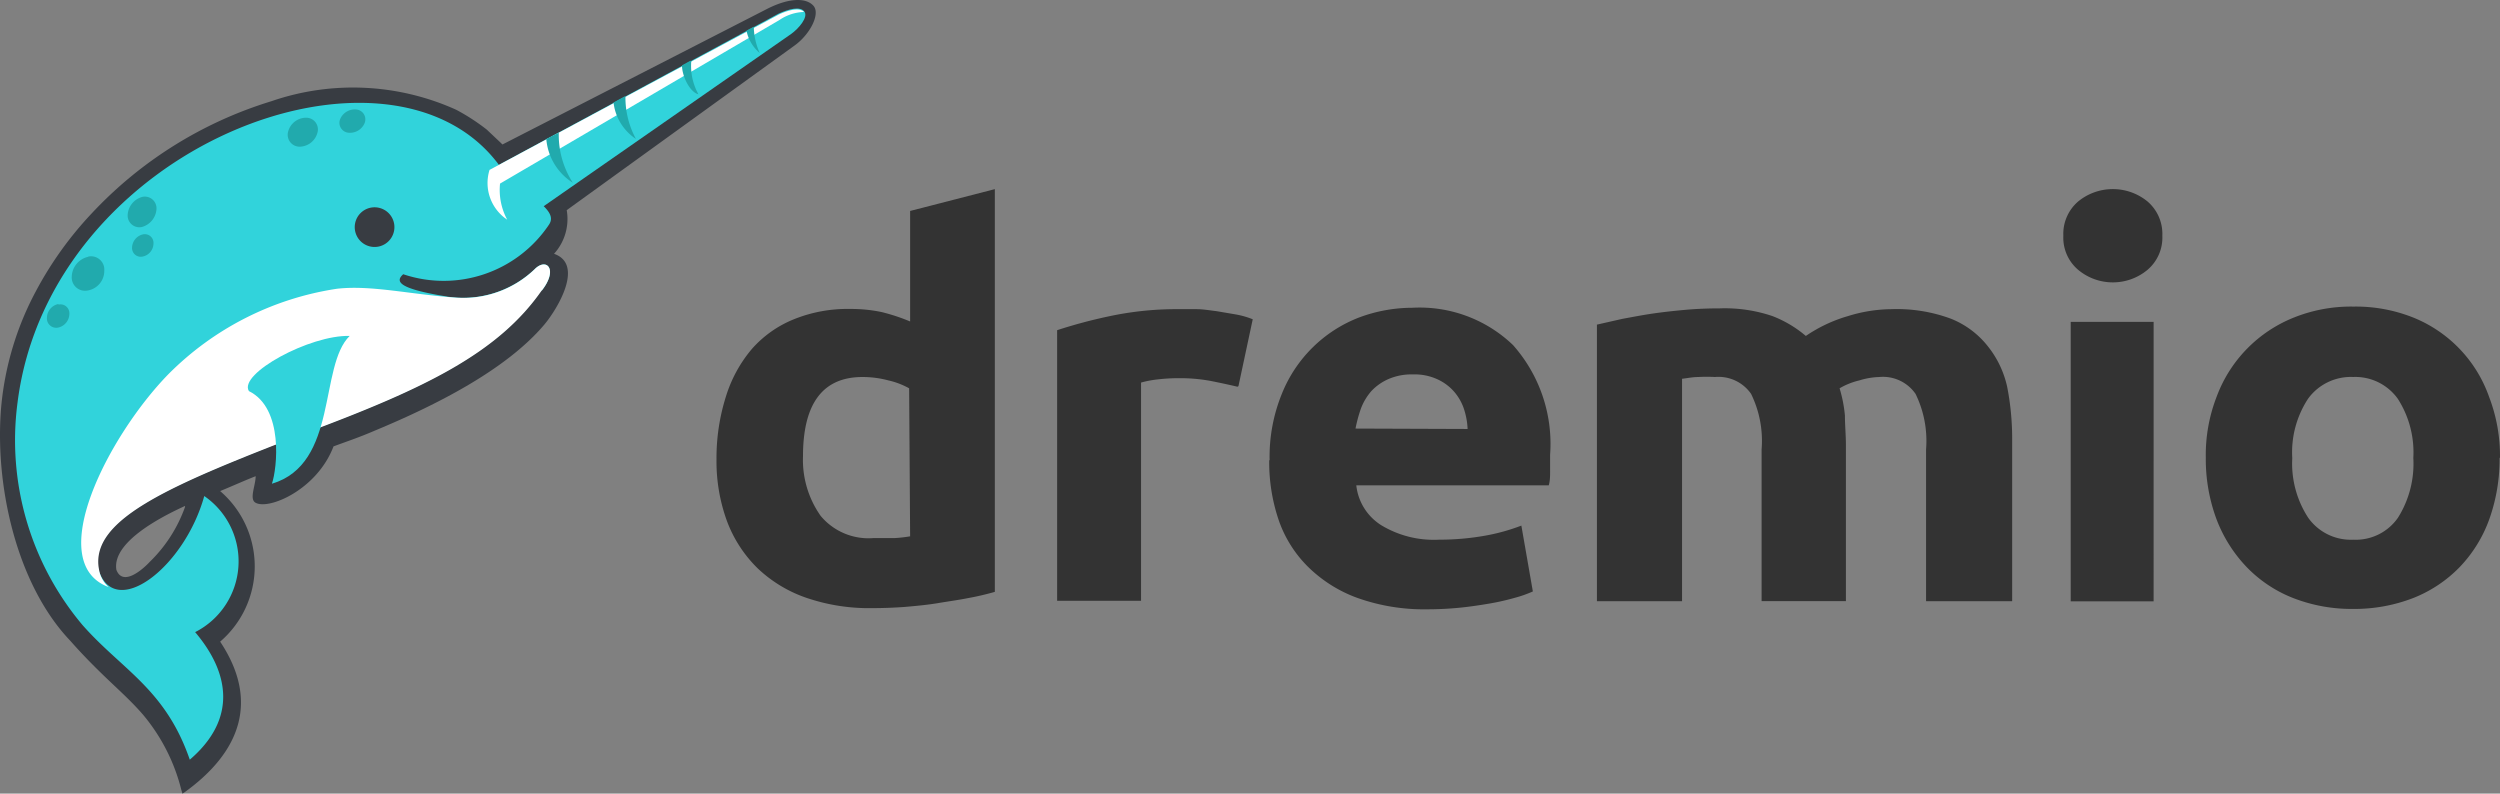
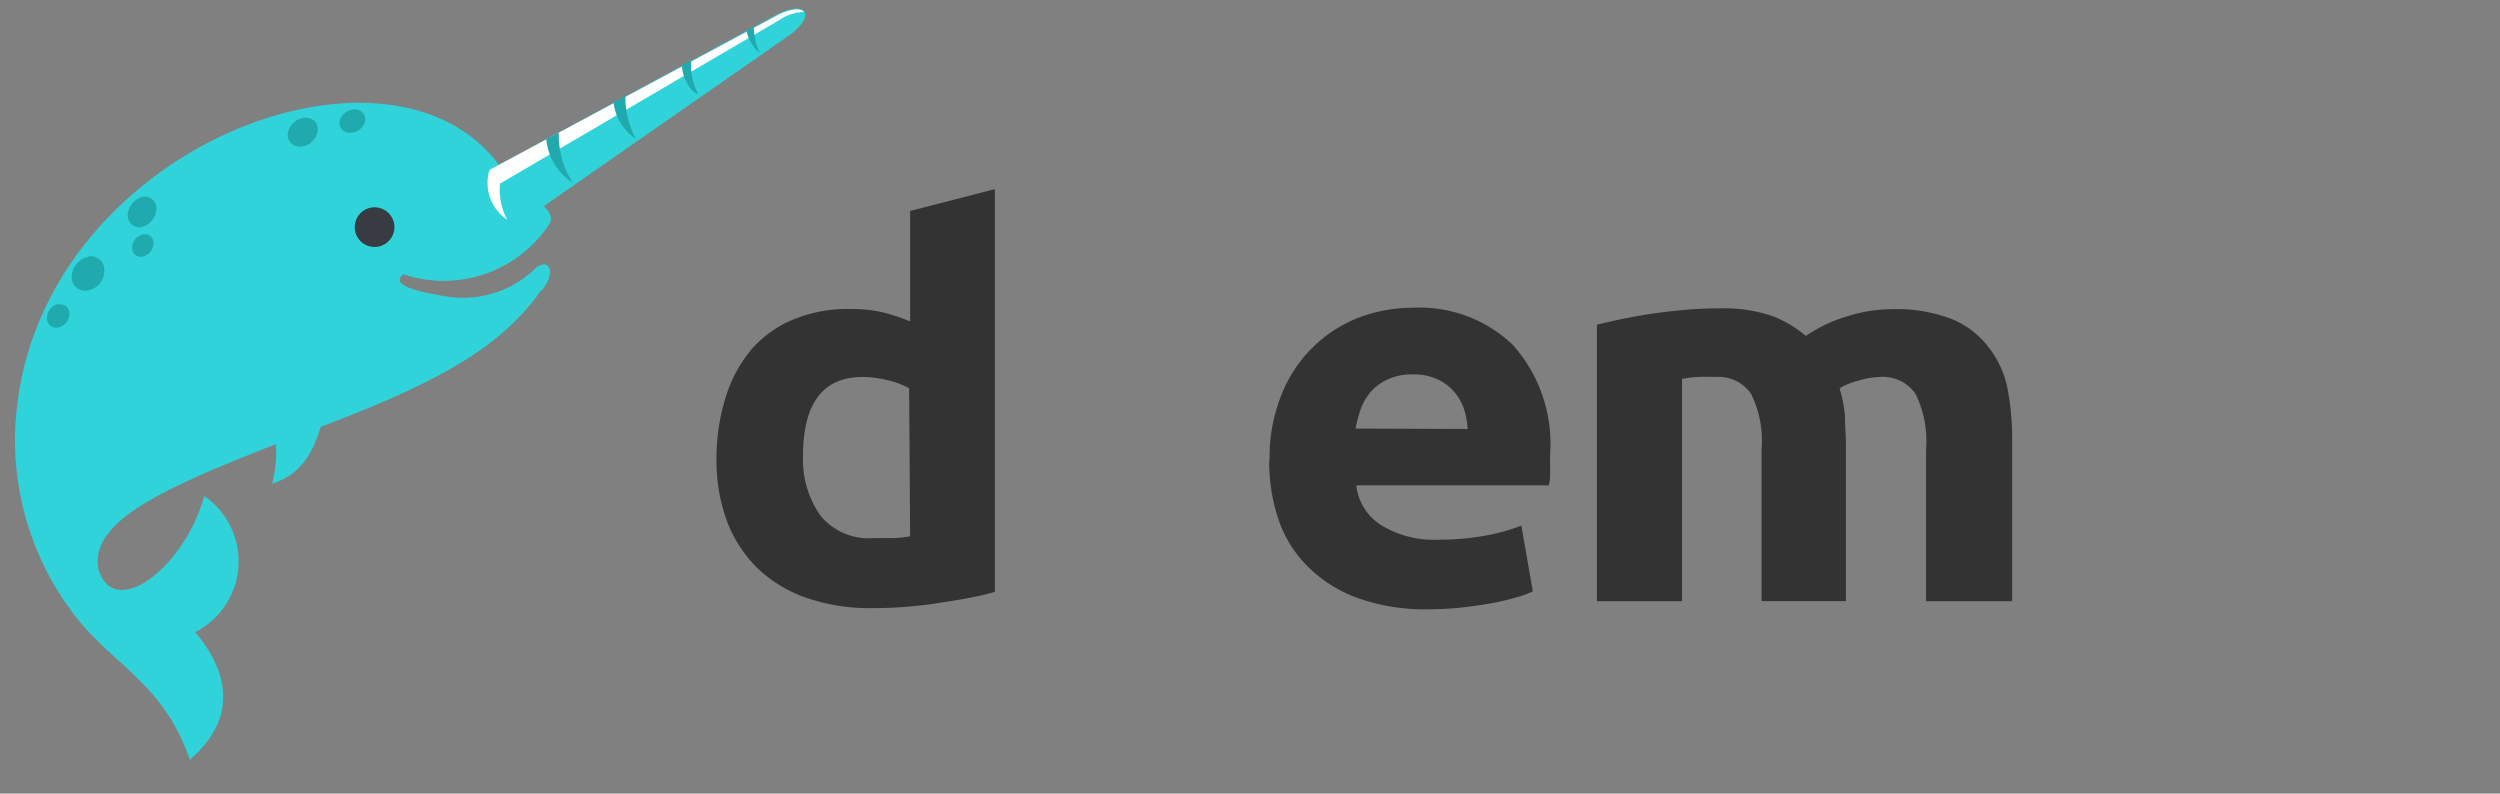
<svg xmlns="http://www.w3.org/2000/svg" width="1200" height="380.934" fill-rule="evenodd">
  <rect width="100%" height="100%" fill="#808080" stroke="none" />
  <g fill="#333">
-     <path d="M1037.923 113.16a20.28 20.28 0 0 1-7.142 16.379c-9.637 8.008-23.606 8.008-33.234 0-4.799-4.057-7.437-10.103-7.142-16.379-.286-6.294 2.352-12.37 7.142-16.474 9.665-7.894 23.559-7.894 33.234 0 4.79 4.104 7.418 10.18 7.142 16.474m-43.99 41.329v134.163h39.804V154.489zm-399.951 31.14c-3.619-.857-7.999-1.809-12.76-2.762a80.97 80.97 0 0 0-15.903-1.333 83.79 83.79 0 0 0-9.523.571c-2.733.286-5.447.79-8.094 1.524v104.748h-40.28V158.49c8.466-2.762 17.083-5.047 25.806-6.856a154.97 154.97 0 0 1 33.138-3.238h7.999c3.142 0 6.19.571 9.523.952l9.523 1.619c2.704.495 5.352 1.257 7.904 2.285l-6.856 32.091M1158.387 220c.609-10.065-1.99-20.064-7.428-28.568-4.923-6.885-12.979-10.827-21.426-10.475a25.37 25.37 0 0 0-21.626 10.38 46.84 46.84 0 0 0-7.618 28.568c-.552 10.094 2.114 20.102 7.618 28.568a25.07 25.07 0 0 0 21.626 10.58c8.513.429 16.655-3.561 21.511-10.58a48.74 48.74 0 0 0 7.342-28.853zm41.423-.381c.095 10.094-1.571 20.112-4.952 29.615a64.85 64.85 0 0 1-14.284 23.045 63.69 63.69 0 0 1-22.187 14.76 78.2 78.2 0 0 1-29.148 5.247 77.19 77.19 0 0 1-28.568-5.247 62.87 62.87 0 0 1-22.188-14.76 68.19 68.19 0 0 1-14.56-23.045 82.9 82.9 0 0 1-5.142-29.615c-.171-10.094 1.647-20.121 5.333-29.52 6.475-17.226 19.931-30.92 37.033-37.709a73.72 73.72 0 0 1 28.568-5.228c9.78-.152 19.483 1.628 28.568 5.228 17.074 6.856 30.377 20.74 36.471 38.09a79.17 79.17 0 0 1 5.237 29.52z" />
    <path d="M704.449 205.911a34.83 34.83 0 0 0-1.724-9.523 24.28 24.28 0 0 0-4.666-8.285 23.72 23.72 0 0 0-7.999-5.999c-3.723-1.714-7.799-2.533-11.903-2.381-3.98-.114-7.942.628-11.608 2.19a24.76 24.76 0 0 0-8.294 5.809 27.43 27.43 0 0 0-5.047 8.475 68.77 68.77 0 0 0-2.562 9.513zm-95.035 15.046a80.08 80.08 0 0 1 5.904-31.996c6.742-16.798 20.15-30.053 37.033-36.567a73.31 73.31 0 0 1 25.53-4.666 64.73 64.73 0 0 1 48.365 17.902 71.46 71.46 0 0 1 17.807 52.66v7.428c0 2.666 0 5.142-.657 7.237h-92.369c.828 7.808 5.18 14.817 11.808 19.045a48.69 48.69 0 0 0 27.901 7.047c7.37.01 14.722-.619 21.988-1.905a94.02 94.02 0 0 0 17.531-4.856l5.514 31.605a57.34 57.34 0 0 1-8.656 3.057c-4.019 1.133-8.085 2.066-12.189 2.762-4.476.762-9.523 1.524-14.379 2a160.69 160.69 0 0 1-15.341.762c-11.503.209-22.959-1.657-33.795-5.523-8.904-3.247-16.988-8.38-23.721-15.046a58.24 58.24 0 0 1-13.989-22.473c-3.085-9.199-4.599-18.864-4.476-28.568zm236.152-5.235c.743-9.189-1-18.398-5.047-26.663-3.895-5.618-10.522-8.704-17.331-8.094a70.04 70.04 0 0 0-7.989 0c-2.676 0-5.342.571-7.818.847V288.56h-40.852V155.816l12.189-2.762c4.666-.847 9.523-1.809 14.76-2.571 5.237-.752 10.58-1.324 15.998-1.809 5.428-.467 10.865-.657 16.093-.657a71.2 71.2 0 0 1 25.235 3.714 55.62 55.62 0 0 1 15.998 9.523 70.62 70.62 0 0 1 20.197-9.523 72.05 72.05 0 0 1 20.845-3.333c9.732-.352 19.435 1.2 28.568 4.571a42.58 42.58 0 0 1 17.521 12.951c4.676 5.761 7.942 12.551 9.523 19.807a129.21 129.21 0 0 1 2.381 25.616v77.218h-41.328v-72.838c.743-9.189-1-18.398-5.047-26.663a19.03 19.03 0 0 0-17.417-8.094 35.54 35.54 0 0 0-9.523 1.619 34.53 34.53 0 0 0-9.523 3.799 64.91 64.91 0 0 1 2.562 13.055c0 4.476.476 9.523.476 14.179v74.942h-40.471zM436.86 257.43c-2.523.438-5.066.724-7.618.857h-10.094a29.9 29.9 0 0 1-25.235-10.665 46.6 46.6 0 0 1-8.475-28.568c0-25.397 9.523-38.09 28.568-38.09 4.18 0 8.342.543 12.379 1.619 3.504.781 6.866 2.066 9.999 3.809zm0-156.17v53.041c-4.39-1.828-8.913-3.333-13.522-4.476-4.971-1.057-10.056-1.562-15.141-1.524a68.61 68.61 0 0 0-27.139 4.952c-7.751 3.123-14.665 8.008-20.188 14.284-5.675 6.723-9.913 14.531-12.475 22.949a97.99 97.99 0 0 0-4.476 30.091 83.71 83.71 0 0 0 5.047 29.606c3.181 8.513 8.189 16.207 14.665 22.568a64.23 64.23 0 0 0 23.425 14.198 93 93 0 0 0 31.71 4.952c4.952 0 10.132-.19 15.522-.571 5.333-.476 10.665-.952 15.807-1.809 5.142-.867 10.094-1.524 14.855-2.485a129.37 129.37 0 0 0 12.57-2.942V90.786z" />
  </g>
-   <path d="M88.813 242.858c-11.903 5.428-35.138 17.521-32.948 30.663 3.047 8.094 12.475 0 15.998-3.809 7.599-7.37 13.398-16.398 16.95-26.377zm71.229-28.472c-7.904 20.664-30.948 30.472-37.328 26.949-3.238-1.714 0-8.285 0-12.76-4.666 1.809-12.379 5.237-17.045 7.142a47.63 47.63 0 0 1 0 72.276c19.045 28.568 9.523 53.136-17.045 72.276l-1.047.667-.571-1.905a89.92 89.92 0 0 0-18.283-35.9c-4.666-5.428-9.999-10.38-15.236-15.331-6.856-6.475-13.522-13.141-19.712-20.188C7.586 280.186-2.794 231.907.635 194.578c1.847-19.169 7.475-37.785 16.569-54.755 7.19-13.541 16.16-26.063 26.663-37.233a196.83 196.83 0 0 1 86.369-53.993c29.015-10.018 60.773-8.542 88.75 4.095a99.37 99.37 0 0 1 14.665 9.523l6.761 6.38.762.762L368.49 4.128c10.475-5.237 18.378-5.237 21.902-1.428s-1.428 13.617-8.856 19.045l-109.509 79.132a24.86 24.86 0 0 1-6.094 20.95c14.569 5.047 1.714 26.377-4.666 33.995-18.283 21.616-51.707 38.566-81.513 50.946-7.999 3.428-12.57 4.856-19.712 7.523z" fill="#383c42" />
  <path d="M259.93 139.635c8.189-10.284 2.476-16.188-3.238-10.475-11.589 11.046-27.768 15.865-43.518 12.951-22.378-3.714-23.425-7.142-19.616-10.475 25.977 8.742 54.602-.971 69.895-23.711 5.523-7.904-12.951-14.189-23.806-28.568C187.464 8.51 24.057 69.93 8.44 193.057a137.71 137.71 0 0 0 31.139 106.938c19.045 21.607 39.804 30.663 51.517 64.658 22.854-19.616 19.045-41.804 2.571-61.23 11.979-6.075 19.864-18.017 20.769-31.424a38.08 38.08 0 0 0-16.388-33.9c-9.523 34.376-42.947 59.802-50.755 35.424-5.047-24.854 35.9-41.328 101.415-66.658 54.85-20.569 90.274-37.519 111.223-67.8" fill="#31d3db" />
-   <path d="M259.93 139.635c8.189-10.284 2.476-16.188-3.238-10.475-10.056 9.703-23.759 14.693-37.709 13.712-22.568-1.619-40.566-6.094-57.135-4.285-30.767 4.609-59.23 19.036-81.132 41.137-28.568 29.329-60.182 90.264-28.568 102.082a14.21 14.21 0 0 1-4.571-8.189c-5.047-24.854 35.9-41.337 101.415-66.658 54.85-20.569 90.274-37.519 111.223-67.8" fill="#fff" />
  <path d="M119.473 187.722c16.855 8.285 13.522 37.233 11.046 44.47 31.996-9.523 22.473-56.469 37.328-70.943-19.045-.571-53.517 18.188-48.374 26.473" fill="#31d3db" />
  <path d="M173.563 101.828a9.51 9.51 0 0 1 10.646-1.238c3.466 1.809 5.475 5.561 5.056 9.446-.419 3.895-3.171 7.132-6.942 8.17a9.52 9.52 0 0 1-10.922-4.685c-2.095-3.933-1.2-8.78 2.162-11.694" fill="#383c42" />
  <path d="M251.269 105.734l128.459-89.417c3.619-2.571 8.38-8.094 6.38-10.76s-7.523-1.238-12.284.952L234.985 81.547c-4.476 9.523 4.571 29.044 16.379 24.187" fill="#31d3db" />
  <path d="M240.03 88.117L374.203 9.556a21.94 21.94 0 0 1 11.713-3.809c-2-2.285-7.523-.952-12.094 1.238L234.983 81.546c-2.8 8.961.657 18.702 8.475 23.902a30.1 30.1 0 0 1-3.428-17.426" fill="#fff" />
  <path d="M42.344 123.161c1.981-.429 4.038.105 5.552 1.438a6.36 6.36 0 0 1 2.162 5.323c.057 4.714-3.342 8.761-7.999 9.523a6.42 6.42 0 0 1-5.456-1.457c-1.486-1.305-2.295-3.228-2.162-5.209a10.09 10.09 0 0 1 7.904-9.523m25.996-28.76c1.743-.371 3.561.114 4.895 1.295a5.6 5.6 0 0 1 1.866 4.704c-.314 4.038-3.142 7.437-7.047 8.475-1.743.371-3.561-.114-4.895-1.295a5.6 5.6 0 0 1-1.866-4.704 9.51 9.51 0 0 1 7.047-8.475m78.844-37.992c1.762.067 3.38.952 4.39 2.381 1.009 1.447 1.295 3.276.752 4.952-1.076 3.895-4.628 6.58-8.666 6.571a5.72 5.72 0 0 1-4.476-2.352 5.7 5.7 0 0 1-.857-4.98c1.086-3.933 4.685-6.628 8.761-6.571m24.284-3.907a4.78 4.78 0 0 1 3.457 2.495 4.77 4.77 0 0 1 .066 4.266 7.61 7.61 0 0 1-8.094 4.285c-1.4-.267-2.609-1.143-3.295-2.4a4.75 4.75 0 0 1-.229-4.076c1.352-3.181 4.676-5.056 8.094-4.571M68.624 112.495c1.305-.276 2.657.076 3.657.962a4.23 4.23 0 0 1 1.39 3.514c-.076 3.038-2.257 5.609-5.237 6.19-1.286.267-2.619-.076-3.609-.933a4.22 4.22 0 0 1-1.438-3.447c.133-3.038 2.276-5.609 5.237-6.285M28.06 146.205c1.343-.314 2.752.038 3.78.943 1.038.905 1.581 2.257 1.457 3.628a6.85 6.85 0 0 1-5.428 6.475c-1.4.276-2.847-.123-3.895-1.086a4.43 4.43 0 0 1-1.438-3.771 6.85 6.85 0 0 1 5.523-6.475m240.158-82.273l-5.999 3.047a27.52 27.52 0 0 0 12.76 21.045c-4.637-7.161-6.99-15.56-6.761-24.092zm31.52-17.331l-5.237 2.857a24.19 24.19 0 0 0 10.76 17.521 41.58 41.58 0 0 1-5.047-20.378zm31.615-17.141l-3.999 2.19c0 5.142 3.714 12.855 7.904 13.903a27.98 27.98 0 0 1-3.428-16.093zm30.472-16.379L358.3 14.7c.857 4.199 3.104 7.989 6.38 10.76-1.819-3.98-2.79-8.294-2.857-12.665z" fill="#21aaad" />
</svg>